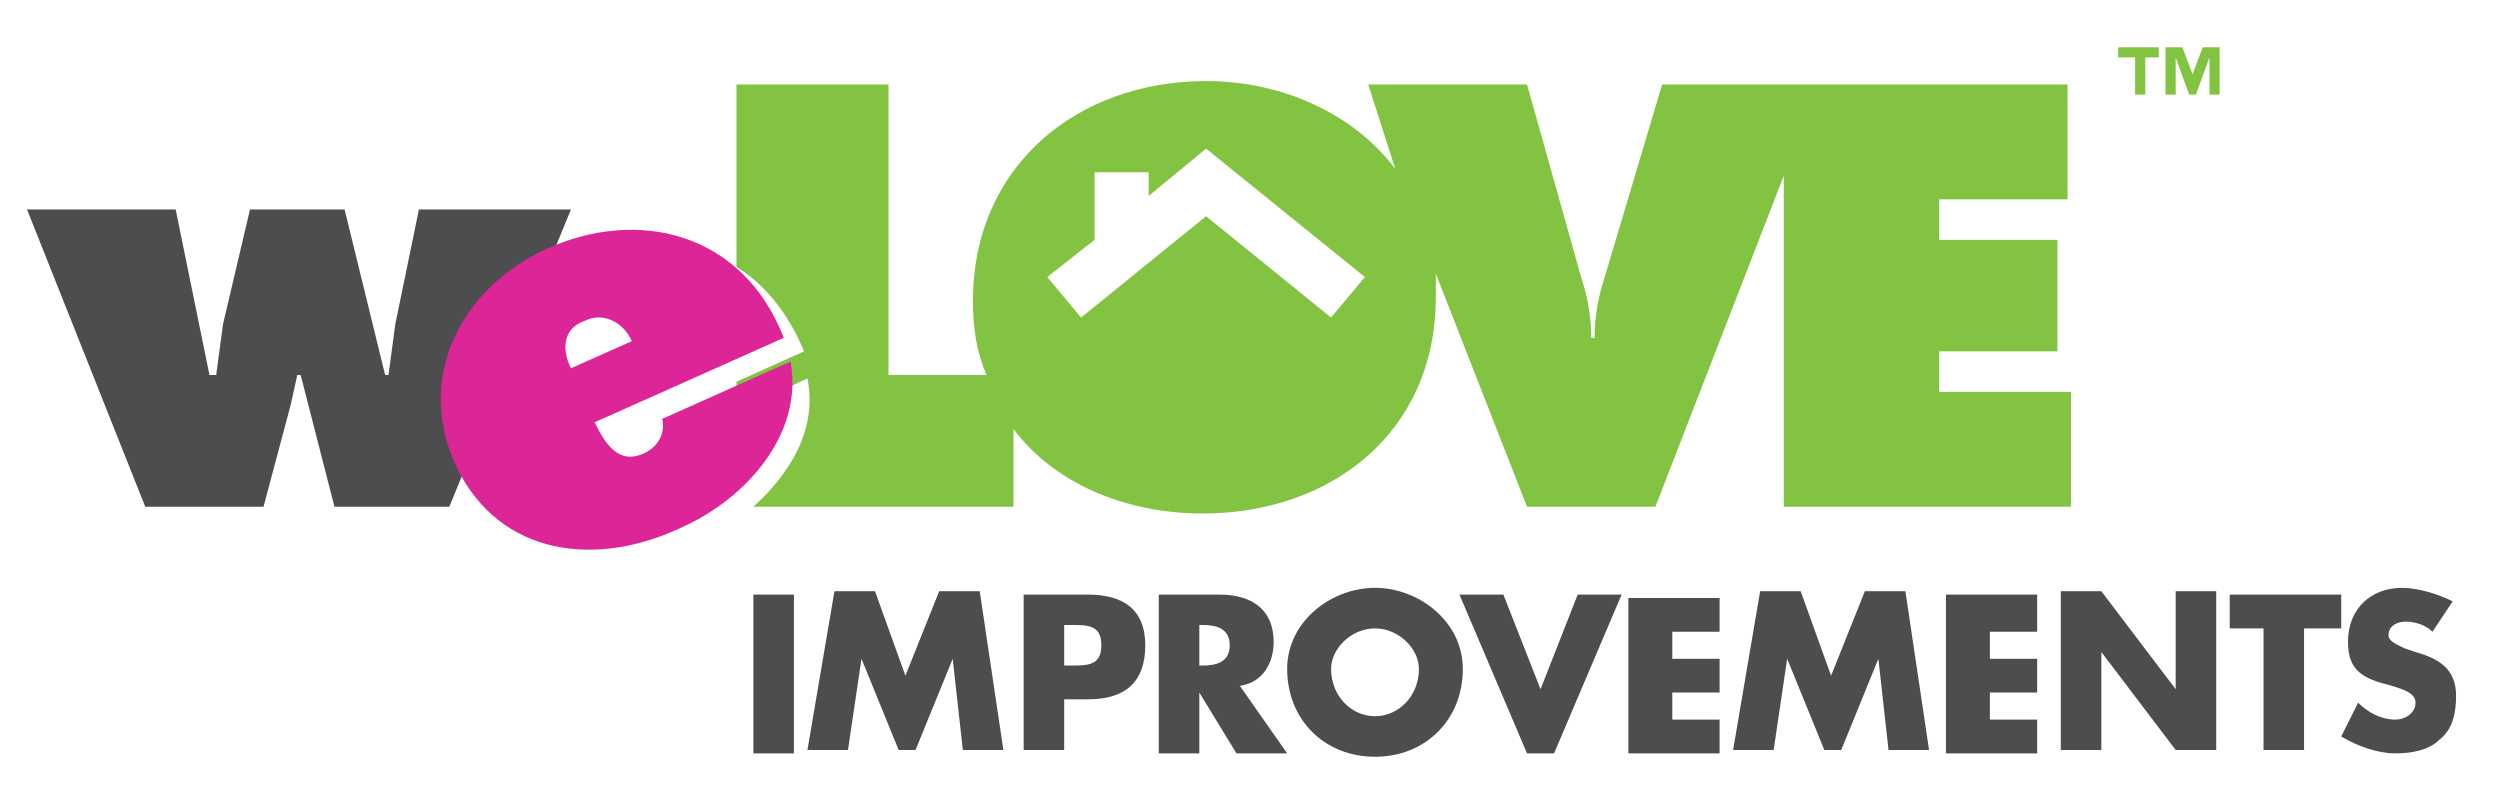
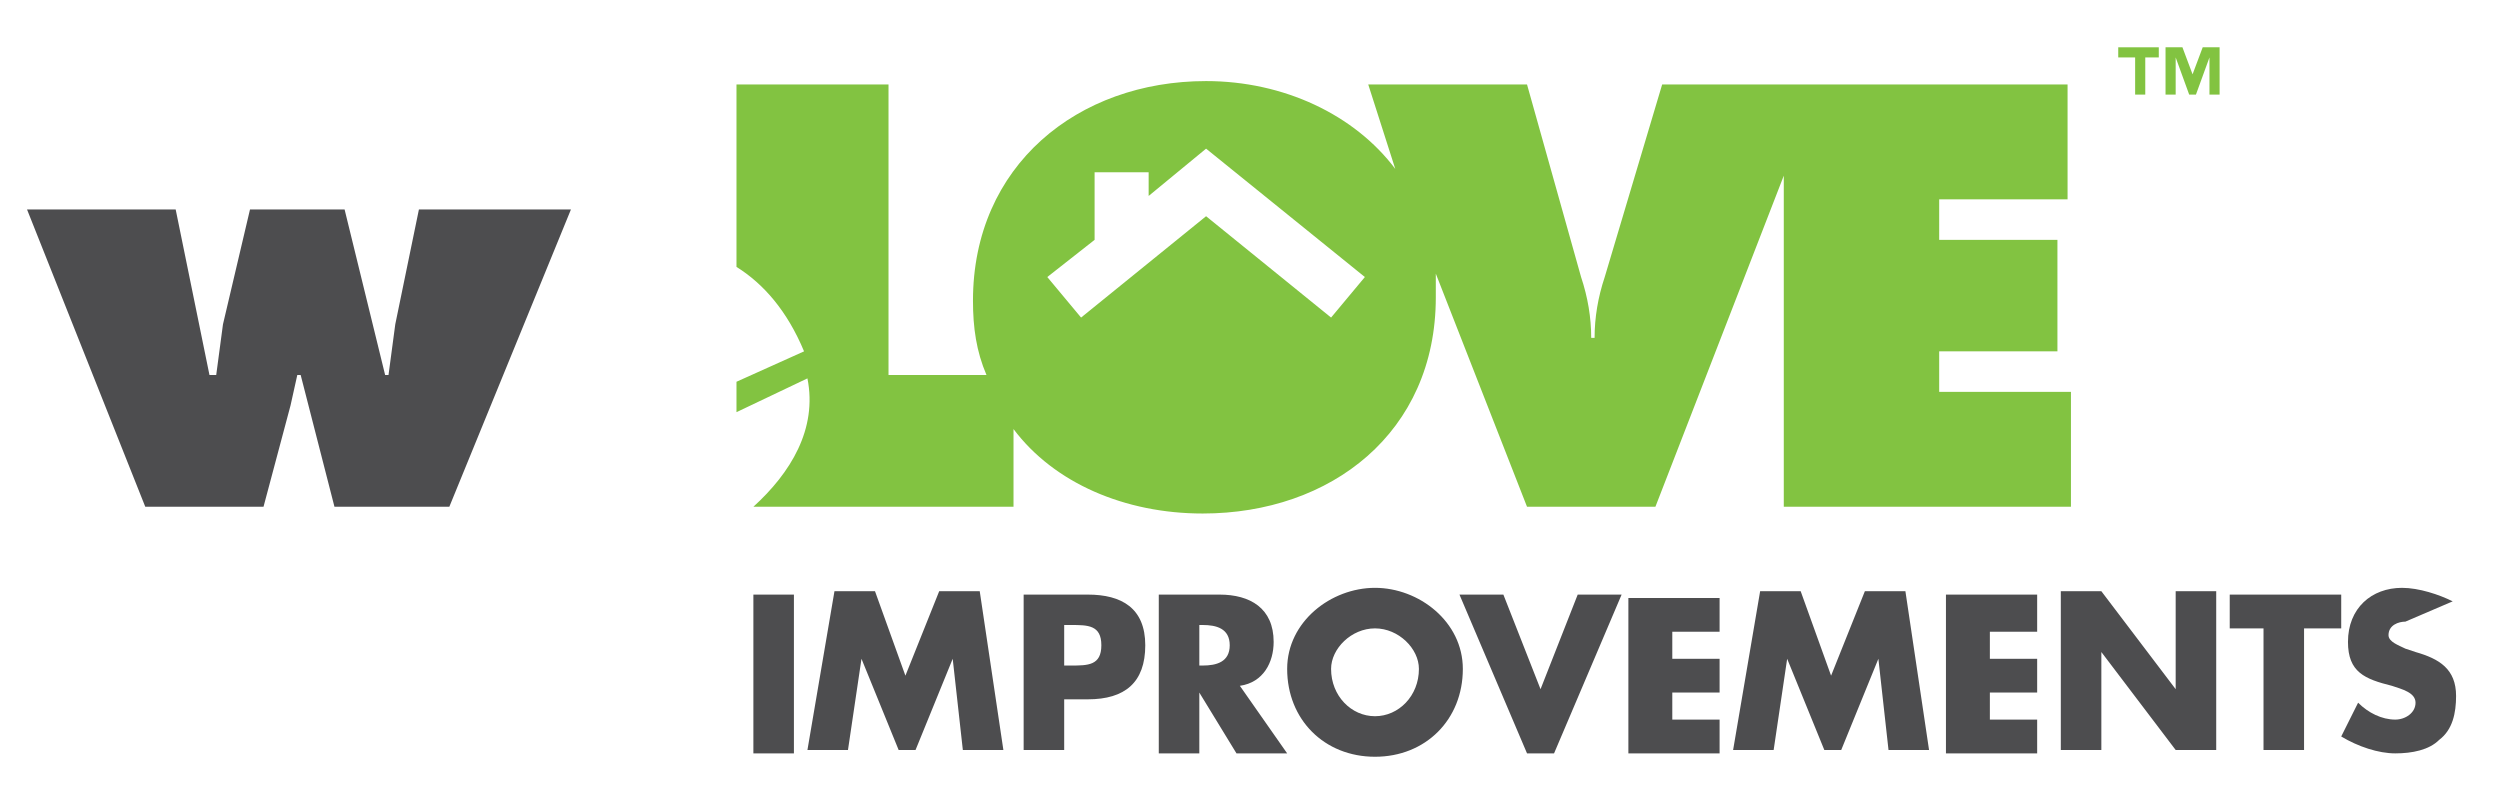
<svg xmlns="http://www.w3.org/2000/svg" version="1.1" id="Layer_1" x="0px" y="0px" viewBox="0 0 74 23.3" style="enable-background:new 0 0 74 23.3;" xml:space="preserve">
  <style type="text/css">
	.st0{fill:#4D4D4F;}
	.st1{fill:#82C341;}
	.st2{fill:none;}
	.st3{fill:#DC2597;}
</style>
  <g>
-     <path class="st0" d="M72.6,17.8c-0.4-0.2-1-0.4-1.5-0.4c-0.9,0-1.6,0.6-1.6,1.6c0,0.9,0.5,1.1,1.3,1.3c0.3,0.1,0.7,0.2,0.7,0.5   c0,0.3-0.3,0.5-0.6,0.5c-0.4,0-0.8-0.2-1.1-0.5l-0.5,1c0.5,0.3,1.1,0.5,1.6,0.5c0.5,0,1-0.1,1.3-0.4c0.4-0.3,0.5-0.8,0.5-1.3   c0-0.8-0.5-1.1-1.2-1.3l-0.3-0.1c-0.2-0.1-0.5-0.2-0.5-0.4c0-0.3,0.3-0.4,0.5-0.4c0.3,0,0.6,0.1,0.8,0.3L72.6,17.8z M68.3,18.6h1   v-1H66v1h1v3.6h1.2V18.6z M61,22.2h1.2v-2.9h0l2.2,2.9h1.2v-4.7h-1.2v2.9h0l-2.2-2.9H61V22.2z M60.3,18.6v-1h-2.7v4.7h2.7v-1h-1.4   v-0.8h1.4v-1h-1.4v-0.8H60.3z M51.3,22.2h1.2l0.4-2.7h0l1.1,2.7h0.5l1.1-2.7h0l0.3,2.7h1.2l-0.7-4.7h-1.2l-1,2.5l-0.9-2.5h-1.2   L51.3,22.2z" />
+     <path class="st0" d="M72.6,17.8c-0.4-0.2-1-0.4-1.5-0.4c-0.9,0-1.6,0.6-1.6,1.6c0,0.9,0.5,1.1,1.3,1.3c0.3,0.1,0.7,0.2,0.7,0.5   c0,0.3-0.3,0.5-0.6,0.5c-0.4,0-0.8-0.2-1.1-0.5l-0.5,1c0.5,0.3,1.1,0.5,1.6,0.5c0.5,0,1-0.1,1.3-0.4c0.4-0.3,0.5-0.8,0.5-1.3   c0-0.8-0.5-1.1-1.2-1.3l-0.3-0.1c-0.2-0.1-0.5-0.2-0.5-0.4c0-0.3,0.3-0.4,0.5-0.4L72.6,17.8z M68.3,18.6h1   v-1H66v1h1v3.6h1.2V18.6z M61,22.2h1.2v-2.9h0l2.2,2.9h1.2v-4.7h-1.2v2.9h0l-2.2-2.9H61V22.2z M60.3,18.6v-1h-2.7v4.7h2.7v-1h-1.4   v-0.8h1.4v-1h-1.4v-0.8H60.3z M51.3,22.2h1.2l0.4-2.7h0l1.1,2.7h0.5l1.1-2.7h0l0.3,2.7h1.2l-0.7-4.7h-1.2l-1,2.5l-0.9-2.5h-1.2   L51.3,22.2z" />
    <path class="st0" d="M46.7,17.6l-1.1,2.8l-1.1-2.8h-1.3l2,4.7H46l2-4.7H46.7z M48.2,17.6v4.7h2.7v-1h-1.4v-0.8h1.4v-1h-1.4v-0.8   h1.4v-1H48.2z" />
    <path class="st0" d="M40.7,18.6c0.7,0,1.3,0.6,1.3,1.2c0,0.8-0.6,1.4-1.3,1.4c-0.7,0-1.3-0.6-1.3-1.4C39.4,19.2,40,18.6,40.7,18.6    M40.7,17.4c-1.3,0-2.6,1-2.6,2.4c0,1.5,1.1,2.6,2.6,2.6s2.6-1.1,2.6-2.6C43.3,18.4,42,17.4,40.7,17.4 M35.5,18.5h0.1   c0.4,0,0.8,0.1,0.8,0.6c0,0.5-0.4,0.6-0.8,0.6h-0.1V18.5z M36.7,20.3c0.7-0.1,1-0.7,1-1.3c0-1-0.7-1.4-1.6-1.4h-1.8v4.7h1.2v-1.8h0   l1.1,1.8h1.5L36.7,20.3z M31.5,18.5h0.2c0.5,0,0.9,0,0.9,0.6c0,0.6-0.4,0.6-0.9,0.6h-0.2V18.5z M30.3,22.2h1.2v-1.5h0.7   c1.1,0,1.7-0.5,1.7-1.6c0-1.1-0.7-1.5-1.7-1.5h-1.9V22.2z M23.9,22.2h1.2l0.4-2.7h0l1.1,2.7h0.5l1.1-2.7h0l0.3,2.7h1.2l-0.7-4.7   h-1.2l-1,2.5l-0.9-2.5h-1.2L23.9,22.2z M23.5,17.6h-1.2v4.7h1.2V17.6z" />
    <g>
      <polygon class="st1" points="62.7,1.7 63.2,1.7 63.2,2.8 63.5,2.8 63.5,1.7 63.9,1.7 63.9,1.4 62.7,1.4   " />
      <polygon class="st1" points="65.2,1.4 64.9,2.2 64.6,1.4 64.1,1.4 64.1,2.8 64.4,2.8 64.4,1.7 64.4,1.7 64.8,2.8 65,2.8 65.4,1.7     65.4,1.7 65.4,2.8 65.7,2.8 65.7,1.4   " />
    </g>
    <polygon class="st0" points="12.4,6.2 11.7,9.6 11.5,11.1 11.4,11.1 10.2,6.2 7.4,6.2 6.6,9.6 6.4,11.1 6.2,11.1 5.2,6.2 0.8,6.2    4.3,15 7.8,15 8.6,12 8.8,11.1 8.9,11.1 9.9,15 13.3,15 16.9,6.2  " />
    <g>
      <polygon class="st2" points="34,5.8 34,5.1 32.4,5.1 32.4,7.1 31,8.2 32,9.4 35.7,6.5 39.4,9.4 40.4,8.2 35.7,4.4   " />
      <path class="st1" d="M57.4,11.6v-1.2h3.5V7.1h-3.5V5.9h3.8V2.5h-7.3h-1h-3.7l-1.7,5.7c-0.2,0.6-0.3,1.2-0.3,1.8h-0.1    c0-0.6-0.1-1.2-0.3-1.8l-1.6-5.7h-4.7L41.3,5c-1.2-1.6-3.3-2.6-5.6-2.6c-3.8,0-6.9,2.5-6.9,6.5c0,0.8,0.1,1.5,0.4,2.2h-2.9V2.5    h-4.5v5.4c0.8,0.5,1.5,1.3,2,2.5l-2,0.9v0.9l2.1-1c0.3,1.5-0.5,2.8-1.6,3.8H30v-2.3c1.2,1.6,3.3,2.5,5.6,2.5    c3.8,0,6.9-2.4,6.9-6.4c0-0.2,0-0.5,0-0.7l2.7,6.9H49l3.8-9.8V15h8.5v-3.4H57.4z M39.4,9.4l-3.7-3l-3.7,3l-1-1.2l1.4-1.1v-2H34    v0.7l1.7-1.4l4.7,3.8L39.4,9.4z" />
    </g>
-     <path class="st3" d="M16.9,10.9c-0.3-0.6-0.2-1.2,0.4-1.4c0.6-0.3,1.2,0.1,1.4,0.6L16.9,10.9z M23.2,10c-1.2-3.1-4.3-3.9-7.1-2.6   c-2.5,1.2-3.8,3.8-2.6,6.4c1.3,2.7,4.2,3,6.7,1.8c1.8-0.8,3.6-2.7,3.2-4.9l-3.8,1.7c0.1,0.4-0.1,0.8-0.5,1   c-0.8,0.4-1.2-0.3-1.5-0.9L23.2,10z" />
  </g>
</svg>